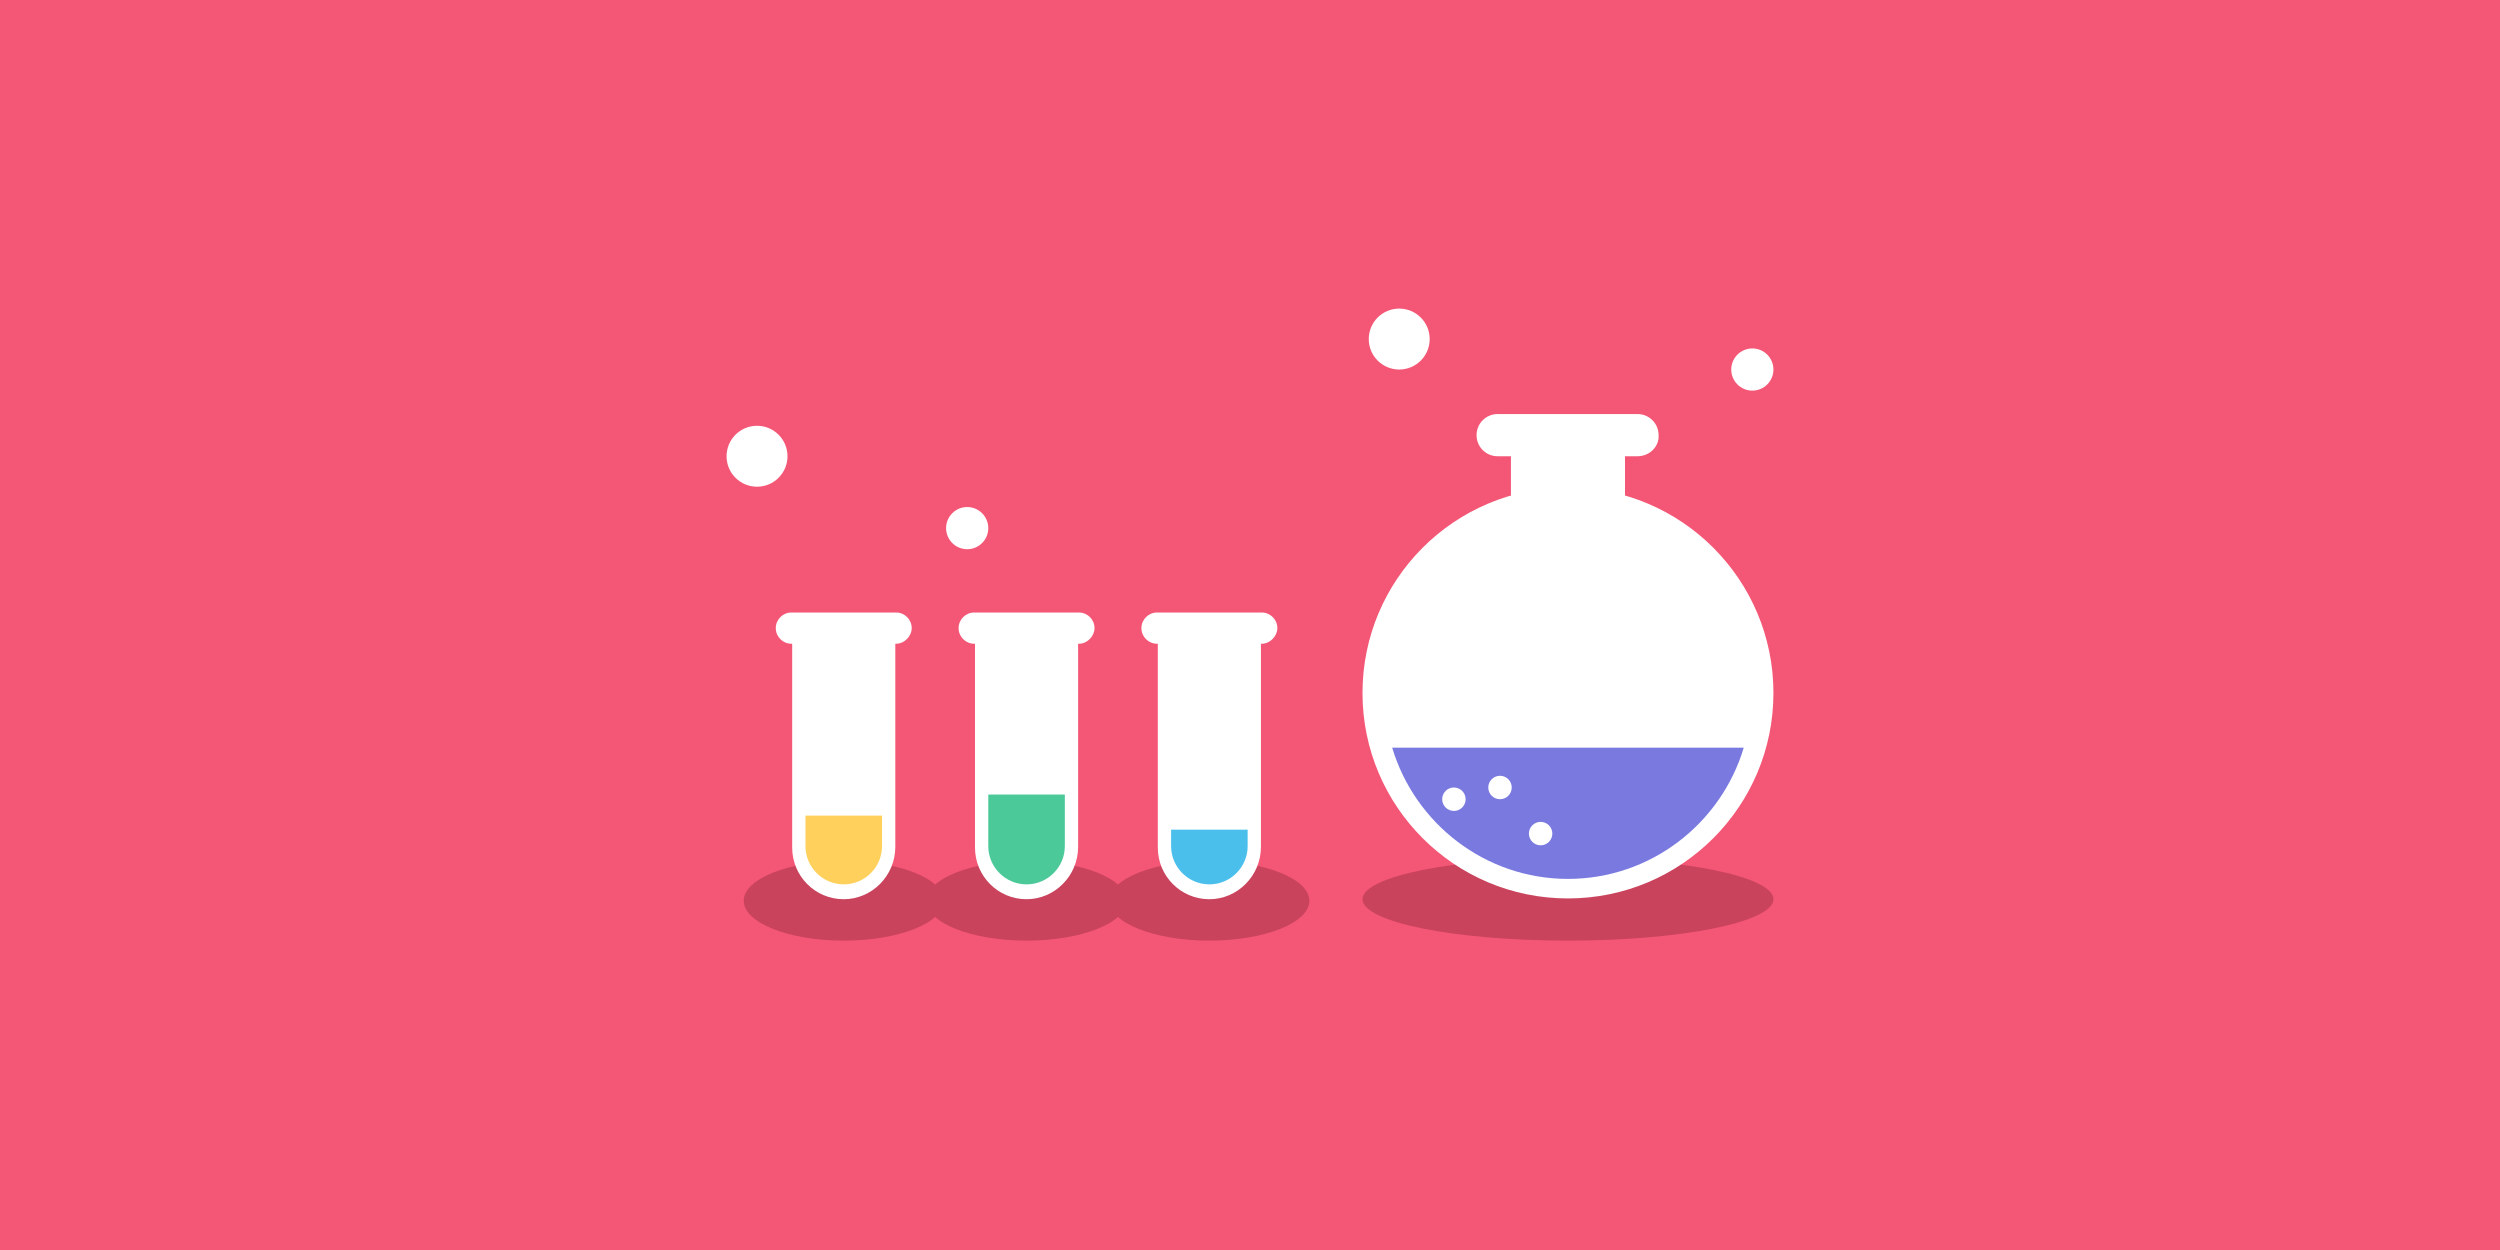
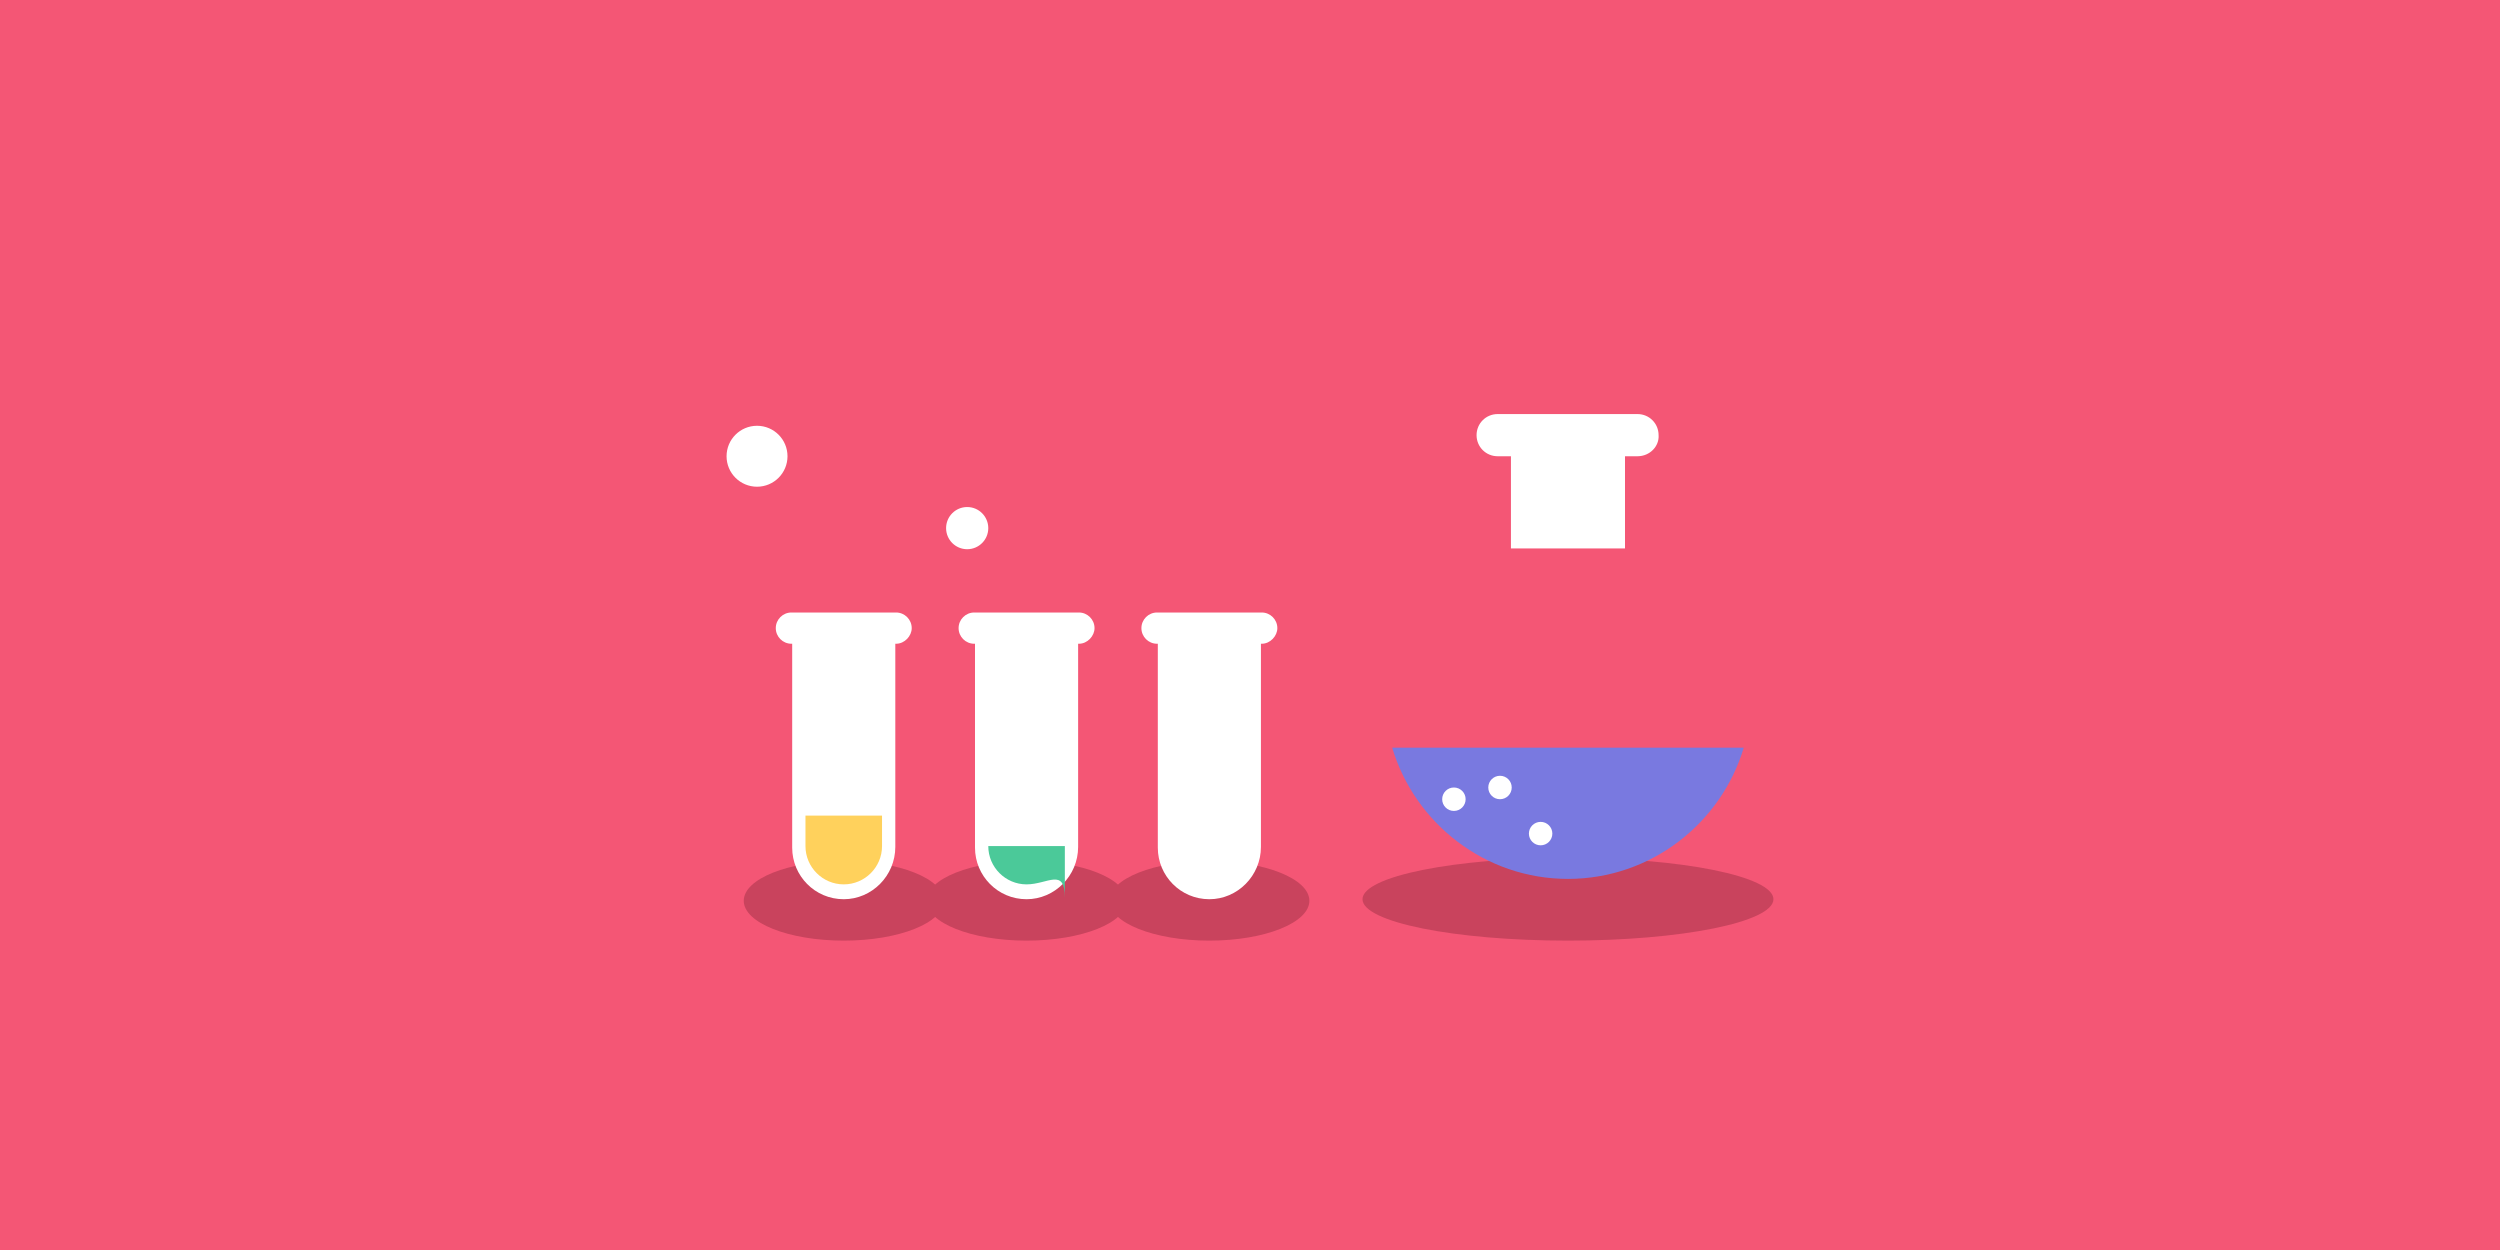
<svg xmlns="http://www.w3.org/2000/svg" version="1.1" id="Layer_1" x="0px" y="0px" viewBox="0 0 320 160" style="enable-background:new 0 0 320 160;" xml:space="preserve">
  <style type="text/css">
	.st0{fill:#F45675;}
	.st1{fill:#C9435D;}
	.st2{fill:#FFFFFF;}
	.st3{fill:#FFD15C;}
	.st4{fill:#4BC999;}
	.st5{fill:#4BBFEB;}
	.st6{fill:#7979E0;}
</style>
  <rect class="st0" width="320" height="160" />
  <g>
    <g>
      <ellipse class="st1" cx="200.7" cy="115.1" rx="26.3" ry="5.3" />
      <ellipse class="st1" cx="108" cy="115.3" rx="12.8" ry="5.1" />
      <ellipse class="st1" cx="131.4" cy="115.3" rx="12.8" ry="5.1" />
      <ellipse class="st1" cx="154.8" cy="115.3" rx="12.8" ry="5.1" />
      <path class="st2" d="M108,115.1L108,115.1c-3.7,0-6.6-3-6.6-6.6V80.3h13.2v28.1C114.6,112.1,111.6,115.1,108,115.1z" />
      <path class="st3" d="M108,113.2L108,113.2c-2.7,0-4.9-2.2-4.9-4.9v-3.9h9.8v3.9C112.9,111,110.7,113.2,108,113.2z" />
      <path class="st2" d="M114.7,82.4h-13.4c-1.1,0-2-0.9-2-2v0c0-1.1,0.9-2,2-2h13.4c1.1,0,2,0.9,2,2v0    C116.7,81.4,115.8,82.4,114.7,82.4z" />
      <path class="st2" d="M131.4,115.1L131.4,115.1c-3.7,0-6.6-3-6.6-6.6V80.3H138v28.1C138,112.1,135,115.1,131.4,115.1z" />
-       <path class="st4" d="M131.4,113.2L131.4,113.2c-2.7,0-4.9-2.2-4.9-4.9v-6.6h9.8v6.6C136.3,111,134.1,113.2,131.4,113.2z" />
+       <path class="st4" d="M131.4,113.2L131.4,113.2c-2.7,0-4.9-2.2-4.9-4.9h9.8v6.6C136.3,111,134.1,113.2,131.4,113.2z" />
      <path class="st2" d="M138.1,82.4h-13.4c-1.1,0-2-0.9-2-2v0c0-1.1,0.9-2,2-2h13.4c1.1,0,2,0.9,2,2v0    C140.1,81.4,139.2,82.4,138.1,82.4z" />
      <path class="st2" d="M154.8,115.1L154.8,115.1c-3.7,0-6.6-3-6.6-6.6V80.3h13.2v28.1C161.4,112.1,158.4,115.1,154.8,115.1z" />
-       <path class="st5" d="M154.8,113.2L154.8,113.2c-2.7,0-4.9-2.2-4.9-4.9v-2.1h9.8v2.1C159.7,111,157.5,113.2,154.8,113.2z" />
      <path class="st2" d="M161.5,82.4h-13.4c-1.1,0-2-0.9-2-2v0c0-1.1,0.9-2,2-2h13.4c1.1,0,2,0.9,2,2v0    C163.5,81.4,162.6,82.4,161.5,82.4z" />
      <path class="st2" d="M209.6,58.4h-17.9c-1.5,0-2.7-1.2-2.7-2.7v0c0-1.5,1.2-2.7,2.7-2.7h17.9c1.5,0,2.7,1.2,2.7,2.7v0    C212.4,57.1,211.2,58.4,209.6,58.4z" />
-       <circle class="st2" cx="200.7" cy="88.7" r="26.3" />
      <path class="st6" d="M178.2,95.7c2.9,9.7,11.9,16.8,22.5,16.8s19.6-7.1,22.5-16.8H178.2z" />
      <circle class="st2" cx="186.1" cy="102.3" r="1.5" />
      <circle class="st2" cx="197.2" cy="106.7" r="1.5" />
      <circle class="st2" cx="192" cy="100.8" r="1.5" />
      <rect x="193.4" y="55.6" class="st2" width="14.6" height="14.6" />
    </g>
-     <circle class="st2" cx="179.1" cy="43.4" r="3.9" />
    <circle class="st2" cx="123.8" cy="67.6" r="2.7" />
-     <circle class="st2" cx="224.3" cy="47.3" r="2.7" />
    <circle class="st2" cx="96.9" cy="58.4" r="3.9" />
  </g>
</svg>